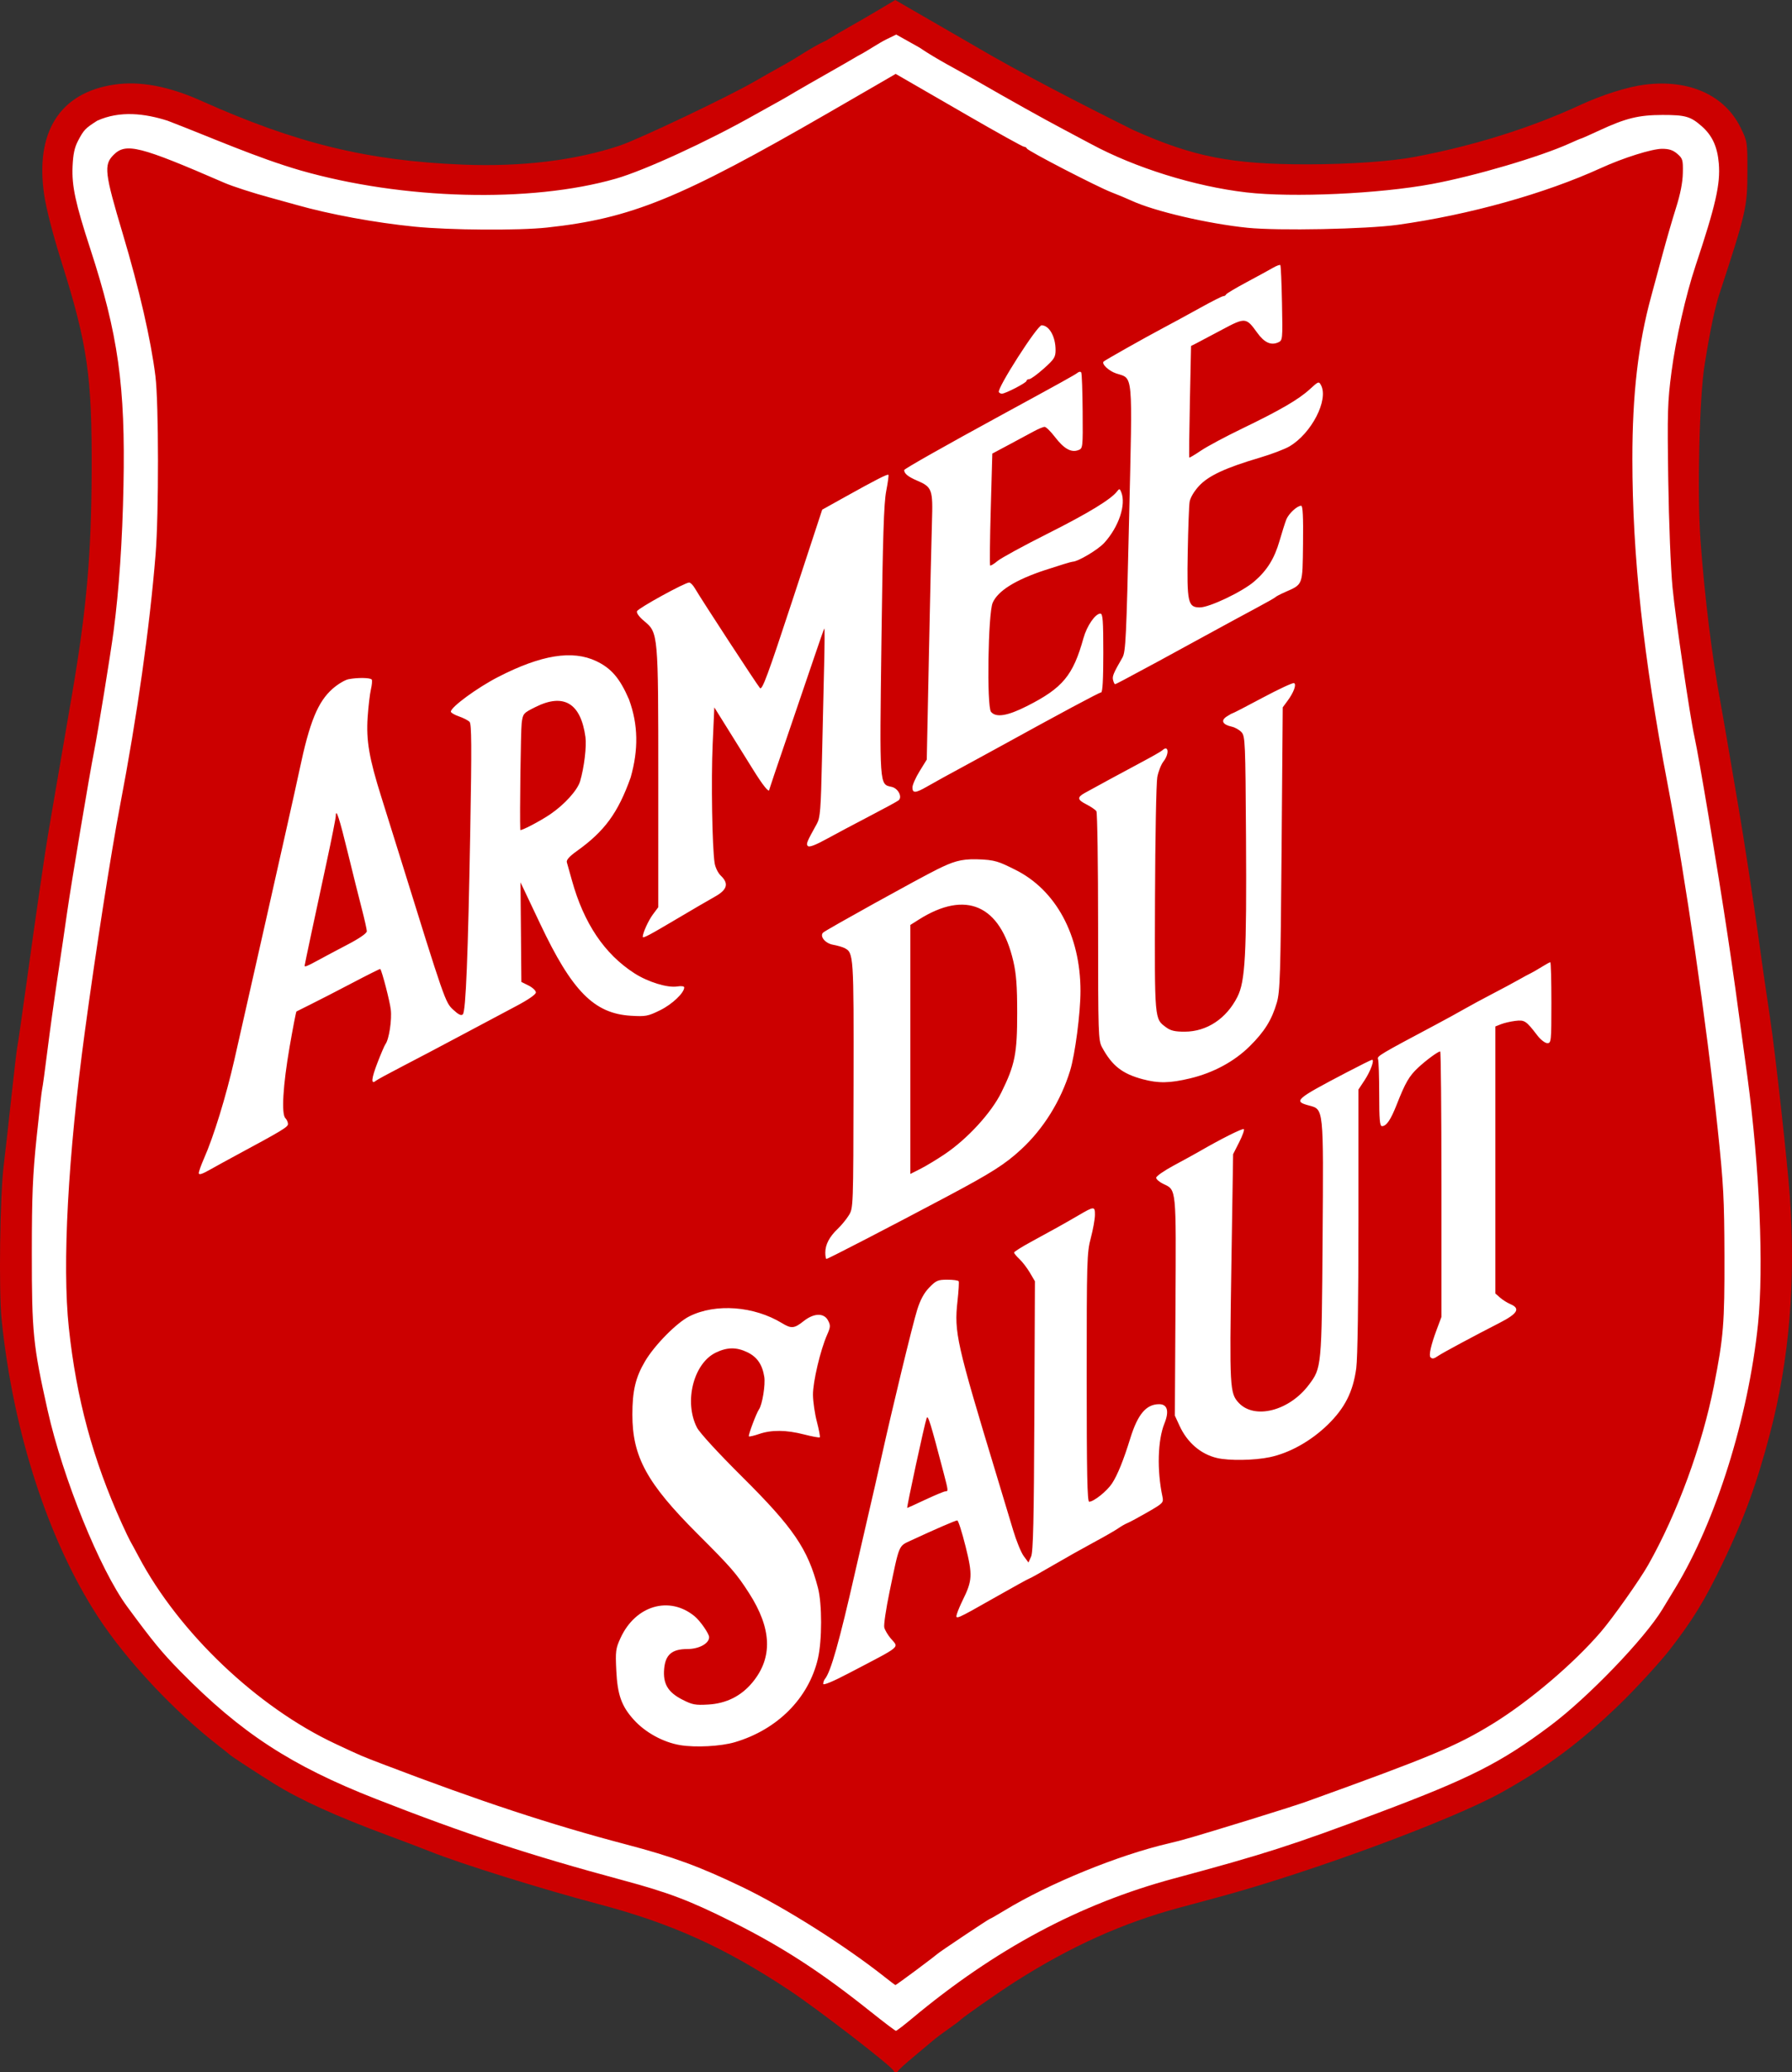
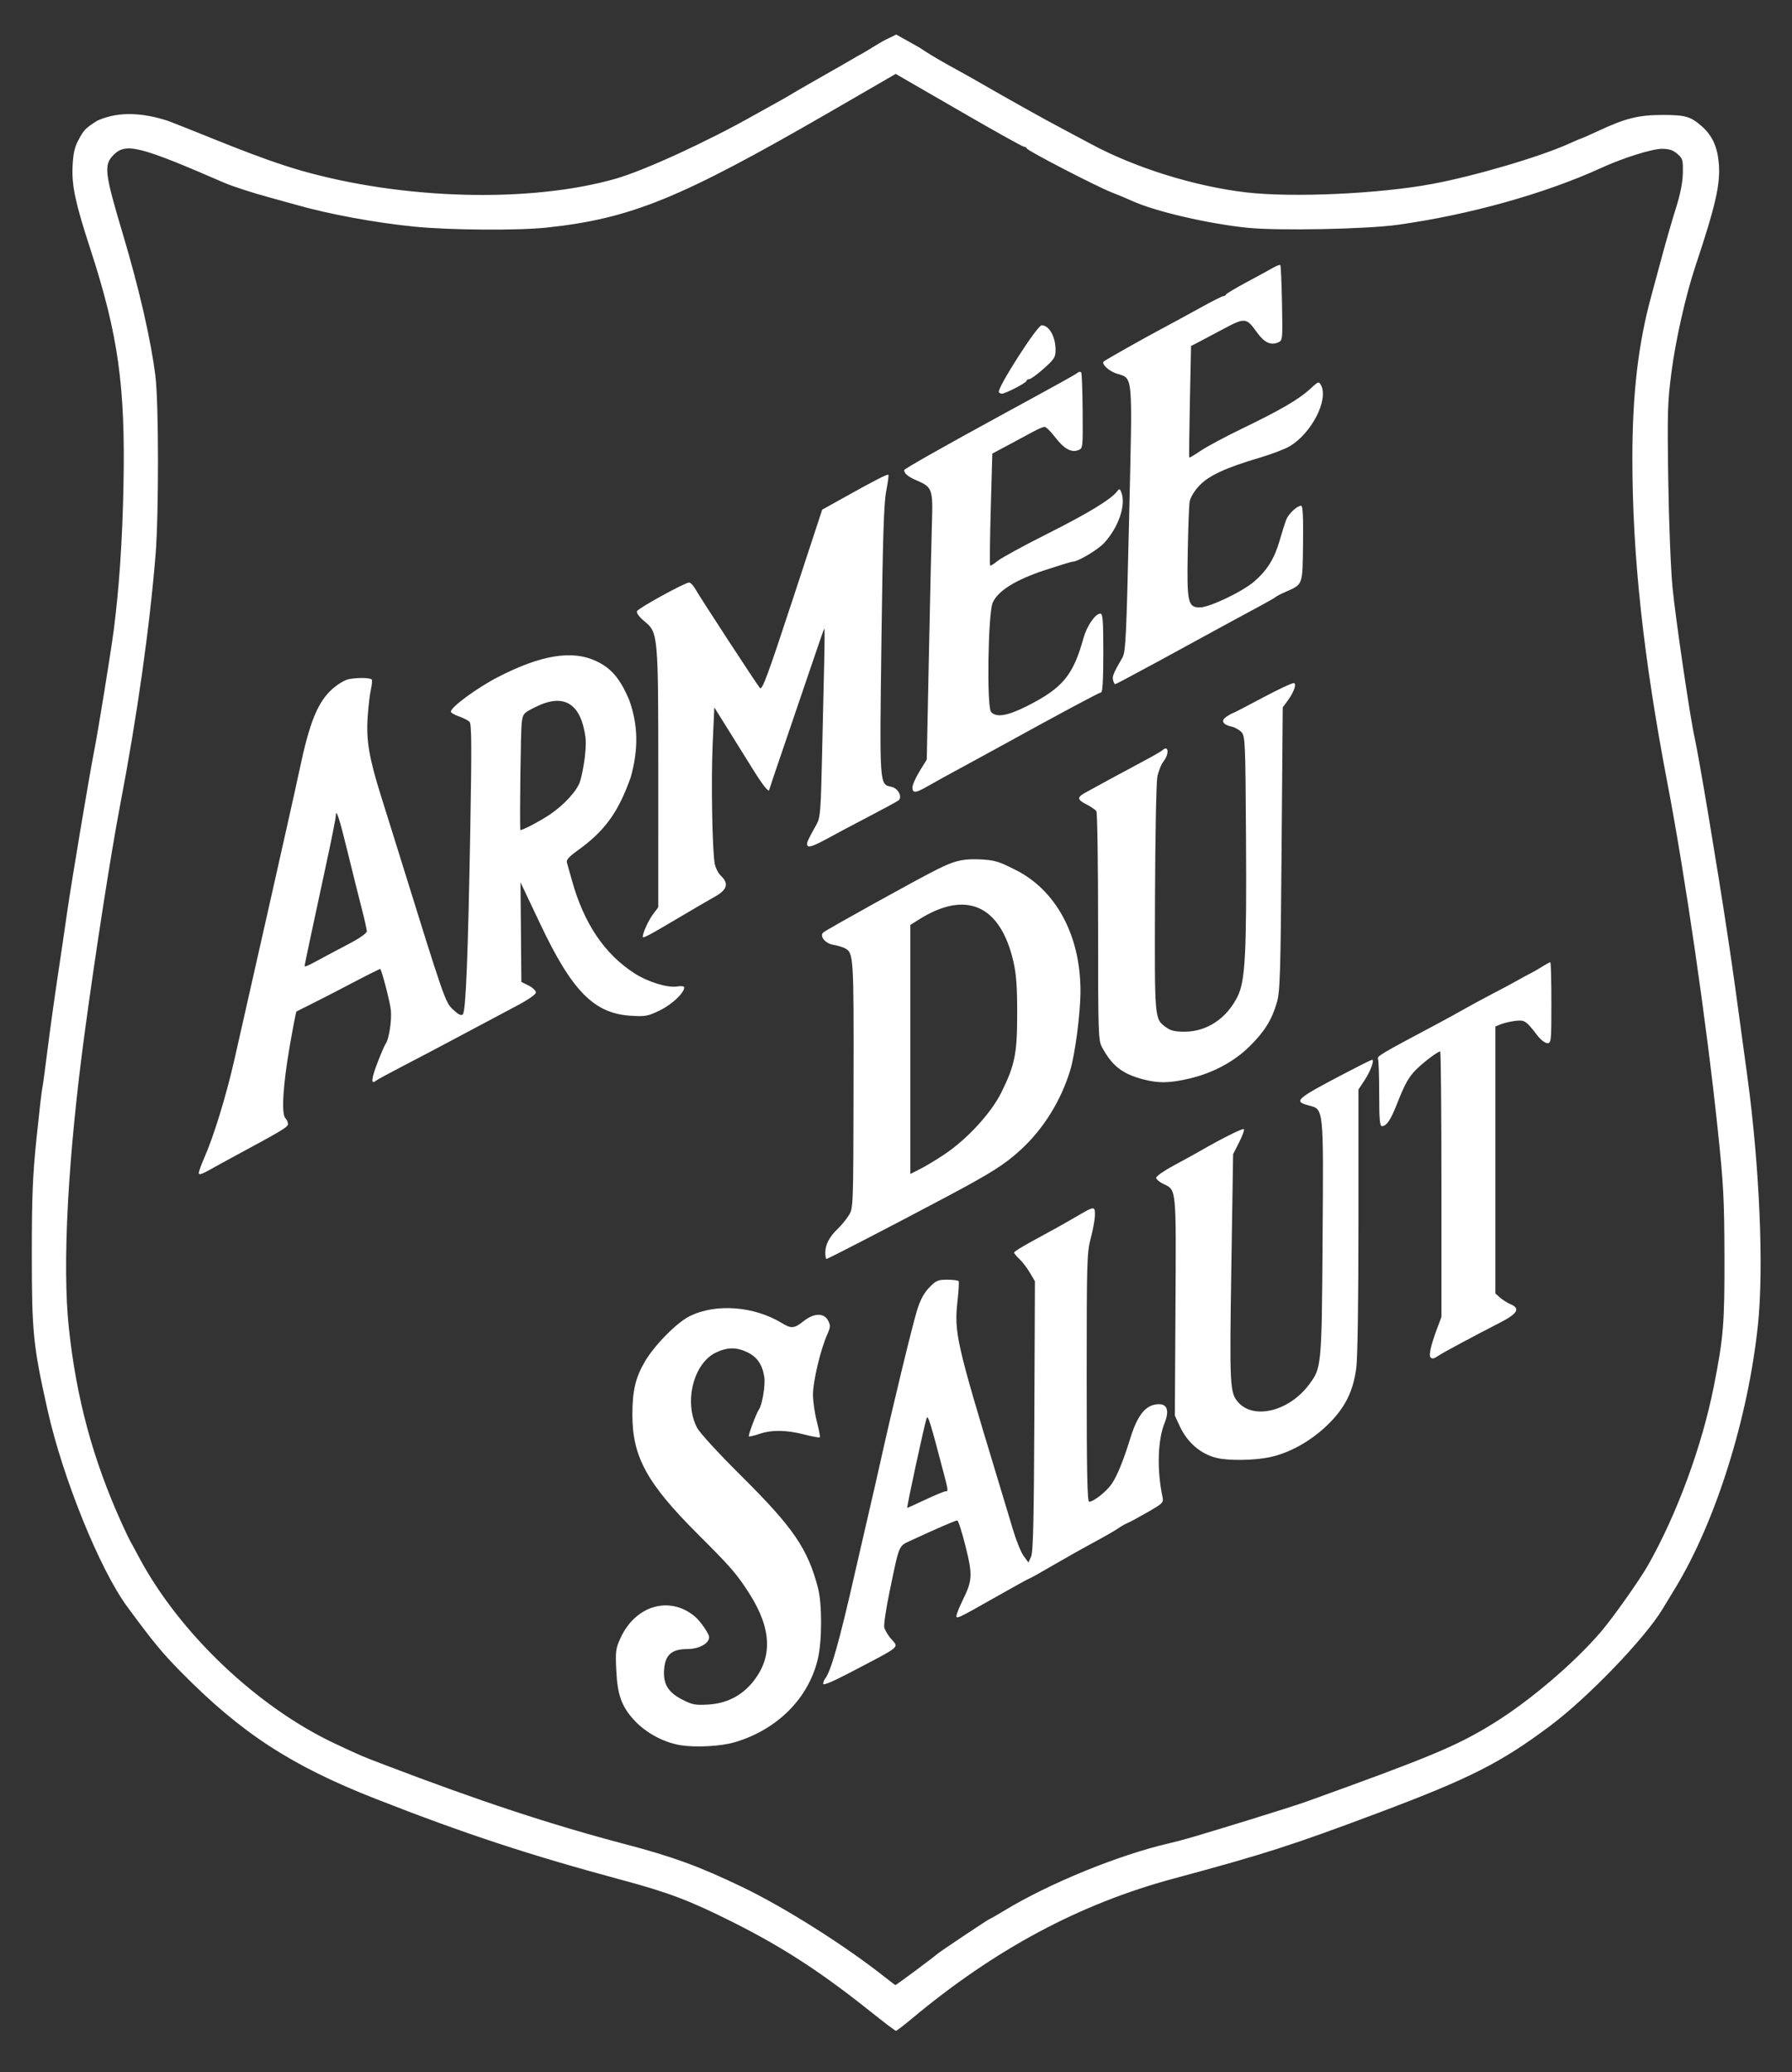
<svg xmlns="http://www.w3.org/2000/svg" xmlns:ns1="http://sodipodi.sourceforge.net/DTD/sodipodi-0.dtd" xmlns:ns2="http://www.inkscape.org/namespaces/inkscape" width="259.479pt" height="300pt" viewBox="0 0 259.479 300" version="1.1" id="svg9" ns1:docname="Armée du Salut.svg" ns2:version="1.2.2 (732a01da63, 2022-12-09, custom)">
  <rect x="0" y="0" width="259.479" height="300" fill="#333333" stroke="none" />
  <ns1:namedview id="namedview423" pagecolor="#ffffff" bordercolor="#000000" borderopacity="0.25" ns2:showpageshadow="2" ns2:pageopacity="0.0" ns2:pagecheckerboard="0" ns2:deskcolor="#d1d1d1" ns2:document-units="pt" showgrid="false" ns2:zoom="0.76253082" ns2:cx="203.27047" ns2:cy="232.77748" ns2:window-width="1366" ns2:window-height="704" ns2:window-x="0" ns2:window-y="27" ns2:window-maximized="1" ns2:current-layer="surface1" />
  <defs id="defs13" />
  <g id="surface1" transform="translate(41.172,370.047)">
-     <path style="fill:#cc0000;fill-opacity:1;stroke-width:0.3" d="m 88.894,-70.279 c 0.055,-0.132 1.046,-1.028 2.203,-1.992 1.156,-0.964 2.441,-2.042 2.854,-2.395 0.413,-0.354 1.427,-1.113 2.253,-1.688 0.826,-0.575 1.57,-1.129 1.652,-1.231 0.289,-0.357 5.577,-4.057 8.009,-5.602 7.987,-5.078 15.543,-8.484 23.682,-10.675 1.487,-0.4 4.055,-1.093 5.707,-1.539 13.517,-3.651 33.919,-11.201 41.071,-15.198 6.62,-3.7 11.283,-7.184 17.03,-12.724 2.211,-2.131 5.881,-6.127 7.234,-7.876 3.361,-4.344 5.06,-7.118 7.64,-12.475 3.144,-6.528 4.984,-11.565 6.911,-18.923 2.776,-10.599 3.723,-21.934 2.86,-34.206 -0.334,-4.743 -2.117,-20.864 -2.841,-25.683 -0.676,-4.497 -1.314,-8.939 -1.792,-12.466 -0.564,-4.167 -2.131,-14.33 -2.848,-18.474 -0.314,-1.817 -0.925,-5.399 -1.357,-7.96 -0.432,-2.561 -0.984,-5.737 -1.227,-7.059 -1.246,-6.791 -2.281,-15.215 -2.881,-23.43 -0.492,-6.748 -0.163,-20.653 0.601,-25.386 0.808,-5.006 1.477,-8.206 2.135,-10.21 3.864,-11.775 4.055,-12.608 4.06,-17.723 0.004,-4.315 -0.005,-4.375 -0.979,-6.366 -2.307,-4.716 -7.467,-7.037 -13.862,-6.235 -2.509,0.315 -6.169,1.47 -9.427,2.977 -7.144,3.304 -15.403,5.888 -23.94,7.491 -3.482,0.654 -9.404,1.064 -15.47,1.072 -10.991,0.014 -16.573,-1.084 -25.233,-4.962 -7.607,-3.783 -16.553,-8.383 -22.93,-12.151 -0.279,-0.165 -1.993,-1.156 -3.808,-2.201 -1.815,-1.046 -4.3,-2.48 -5.522,-3.189 l -2.222,-1.288 -2.284,1.363 c -1.256,0.75 -3.163,1.856 -4.237,2.459 -1.074,0.603 -2.643,1.525 -3.488,2.051 -2.083,0.954 -4.006,2.34 -5.674,3.271 -1.817,1.011 -3.913,2.194 -4.656,2.629 -3.609,2.112 -16.735,8.36 -19.525,9.295 -6.433,2.155 -14.243,3.106 -22.726,2.766 -13.829,-0.554 -24.107,-3.063 -37.953,-9.263 -4.702,-2.106 -8.896,-2.877 -12.598,-2.316 -7.847,1.19 -11.438,6.884 -10.084,15.992 0.305,2.051 1.243,5.664 2.549,9.822 3.731,11.872 4.377,16.39 4.32,30.189 -0.05,12.084 -0.74,19.957 -2.82,32.142 -1.381,8.093 -2.397,14.013 -2.99,17.423 -0.345,1.983 -0.767,4.551 -0.938,5.707 -0.171,1.157 -0.571,3.86 -0.888,6.008 -0.317,2.148 -1.118,7.825 -1.778,12.616 -0.66,4.791 -1.265,8.987 -1.345,9.323 -0.079,0.336 -0.485,3.783 -0.902,7.66 -0.417,3.876 -0.902,8.197 -1.078,9.601 -0.539,4.307 -0.726,18.146 -0.301,22.299 1.666,16.294 6.753,31.976 13.96,43.035 4.113,6.311 11.047,13.707 17.596,18.767 0.743,0.574 1.418,1.115 1.501,1.202 0.192,0.202 3.776,2.545 6.308,4.125 3.818,2.381 8.99,4.734 16.672,7.584 2.313,0.858 5.016,1.886 6.008,2.284 4.428,1.778 16.179,5.447 24.482,7.643 10.453,2.765 18.176,6.255 27.486,12.419 4.115,2.725 14.864,11.013 15.12,11.658 0.127,0.32 0.569,0.329 0.701,0.014 z" id="path579" ns1:nodetypes="ssssscscsssssssssscsscccssssccsscsscccsssssssssssssssssscssssssss" />
    <path style="fill:#ffffff;fill-opacity:1;stroke-width:0.3" d="m 84.889,-78.826 c -7.212,-5.761 -12.743,-9.348 -20.077,-13.021 -6.071,-3.04 -9.174,-4.22 -15.77,-5.996 -13.579,-3.656 -22.855,-6.709 -35.805,-11.785 -12.271,-4.81 -19.531,-9.549 -28.293,-18.466 -2.682,-2.73 -3.959,-4.283 -7.695,-9.357 -3.968,-5.389 -9.328,-18.612 -11.528,-28.438 -2.105,-9.4 -2.291,-11.255 -2.285,-22.804 0.004,-8.311 0.124,-11.214 0.69,-16.672 0.376,-3.635 0.741,-6.811 0.81,-7.059 0.069,-0.248 0.403,-2.681 0.742,-5.407 0.339,-2.726 1.013,-7.592 1.498,-10.814 0.485,-3.222 1.102,-7.412 1.37,-9.312 0.553,-3.92 3.262,-20.095 3.899,-23.28 0.533,-2.664 2.415,-14.249 2.83,-17.423 0.8,-6.111 1.27,-13.021 1.432,-21.054 0.291,-14.427 -0.761,-21.921 -4.824,-34.368 -2.125,-6.51 -2.669,-9.035 -2.549,-11.829 0.078,-1.814 0.281,-2.775 0.793,-3.751 0.83,-1.58 1.046,-1.807 2.772,-2.907 3.284,-1.495 6.919,-1.051 10.207,0.002 6.436,2.472 12.798,5.317 19.225,7.19 14.852,4.253 33.282,4.737 45.659,1.198 4.158,-1.189 13.311,-5.394 20.126,-9.248 0.743,-0.42 2.028,-1.135 2.854,-1.588 0.826,-0.453 1.729,-0.964 2.007,-1.135 0.705,-0.435 4.917,-2.86 6.549,-3.772 0.746,-0.417 2.326,-1.329 3.511,-2.028 1.464,-0.753 2.9,-1.792 4.183,-2.423 l 1.382,-0.671 3.349,1.875 c 2.543,1.727 5.487,3.214 7.726,4.501 5.635,3.243 10.012,5.687 13.346,7.454 1.652,0.875 3.342,1.775 3.755,1.998 6.361,3.444 15.073,6.161 22.519,7.023 6.703,0.776 19.21,0.208 26.895,-1.222 6.211,-1.156 15.648,-3.937 19.91,-5.869 0.872,-0.395 1.636,-0.719 1.697,-0.719 0.061,0 1.24,-0.524 2.62,-1.164 3.826,-1.775 5.687,-2.232 9.117,-2.238 3.328,-0.005 4.078,0.209 5.692,1.625 1.53,1.343 2.278,2.968 2.481,5.391 0.25,2.985 -0.445,6.039 -3.383,14.862 -1.403,4.214 -2.853,10.618 -3.467,15.316 -0.57,4.358 -0.614,5.814 -0.47,15.62 0.09,6.14 0.358,12.891 0.621,15.62 0.425,4.406 2.528,18.712 3.177,21.609 0.634,2.827 3.349,19.076 4.797,28.706 0.827,5.502 1.229,8.371 2.873,20.552 1.757,13.011 2.377,27.558 1.526,35.771 -1.4,13.509 -6.092,28.486 -11.949,38.138 -0.88,1.45 -1.734,2.859 -1.9,3.131 -2.596,4.274 -10.78,12.768 -16.243,16.859 -7.157,5.359 -11.598,7.607 -24.91,12.609 -12.426,4.67 -16.461,5.965 -29.588,9.498 -13.637,3.671 -25.872,10.217 -37.97,20.316 -1.141,0.952 -2.16,1.731 -2.266,1.731 -0.105,0 -1.757,-1.25 -3.67,-2.779 z m 6.59,-6.006 c 1.607,-1.197 2.989,-2.251 3.071,-2.342 0.218,-0.24 7.488,-5.095 7.63,-5.095 0.066,0 0.998,-0.534 2.072,-1.186 6.478,-3.935 16.481,-8.025 23.792,-9.726 2.106,-0.49 3.271,-0.83 11.715,-3.421 3.469,-1.065 7.187,-2.252 8.261,-2.639 17.943,-6.463 21.674,-8.02 26.885,-11.215 5.31,-3.256 11.774,-8.743 15.722,-13.344 1.729,-2.015 5.639,-7.544 6.854,-9.693 4.209,-7.441 7.822,-17.289 9.53,-25.977 1.382,-7.031 1.539,-8.981 1.513,-18.774 -0.022,-8.236 -0.134,-10.354 -0.973,-18.324 -1.629,-15.478 -4.687,-36.526 -7.266,-50.015 -3.501,-18.313 -5.089,-32.967 -5.093,-47.011 -0.004,-9.388 0.841,-16.666 2.734,-23.581 0.339,-1.239 1.07,-3.943 1.624,-6.008 0.554,-2.065 1.434,-5.107 1.957,-6.759 0.636,-2.011 0.964,-3.682 0.992,-5.056 0.039,-1.9 -0.021,-2.106 -0.801,-2.779 -0.624,-0.537 -1.197,-0.726 -2.205,-0.726 -1.455,0 -5.619,1.308 -8.818,2.77 -8.165,3.732 -19.1,6.788 -29.438,8.229 -4.552,0.634 -17.325,0.888 -21.778,0.433 -5.72,-0.585 -13.454,-2.389 -16.745,-3.905 -0.703,-0.324 -2.022,-0.875 -2.93,-1.224 -2.083,-0.8 -12.131,-5.998 -12.266,-6.345 -0.055,-0.142 -0.244,-0.258 -0.421,-0.258 -0.176,0 -3.889,-2.061 -8.25,-4.581 -4.361,-2.52 -8.469,-4.892 -9.129,-5.272 l -1.199,-0.692 -1.188,0.692 c -0.95,0.553 -4.908,2.842 -8.466,4.897 -21.592,12.468 -28.641,15.342 -40.85,16.658 -4.143,0.446 -14.04,0.378 -19.162,-0.132 -5.693,-0.567 -12.328,-1.79 -17.122,-3.155 -1.239,-0.353 -2.996,-0.84 -3.905,-1.082 -2.18,-0.58 -5.334,-1.6 -6.458,-2.088 -12.357,-5.363 -14.305,-5.855 -16.094,-4.065 -1.442,1.442 -1.307,2.594 1.335,11.438 2.376,7.954 4.073,15.348 4.722,20.577 0.485,3.908 0.5,19.941 0.024,25.833 -0.855,10.578 -2.672,23.414 -5.145,36.347 -1.298,6.786 -3.511,20.993 -5.1,32.742 -2.444,18.067 -3.29,33.73 -2.315,42.867 1.095,10.255 3.487,19.088 7.672,28.326 0.524,1.157 1.073,2.305 1.22,2.553 0.147,0.248 0.697,1.262 1.223,2.253 5.846,11.027 17.188,21.808 28.513,27.101 3.86,1.804 3.687,1.73 6.926,2.967 13.893,5.308 24.216,8.713 35.076,11.569 6.852,1.802 10.651,3.192 16.823,6.155 6.187,2.969 14.945,8.502 20.795,13.137 0.743,0.589 1.389,1.078 1.434,1.086 0.045,0.008 1.397,-0.964 3.004,-2.161 z M 57.303,-117.41 c -2.463,-0.418 -5.036,-1.829 -6.706,-3.677 -1.777,-1.967 -2.359,-3.602 -2.532,-7.118 -0.137,-2.793 -0.087,-3.181 0.608,-4.7 2.165,-4.73 7.086,-6.173 10.745,-3.151 0.802,0.663 2.091,2.522 2.091,3.017 0,0.924 -1.471,1.721 -3.178,1.721 -2.203,0 -3.159,0.823 -3.336,2.871 -0.185,2.145 0.535,3.37 2.609,4.437 1.463,0.753 1.895,0.836 3.775,0.725 2.629,-0.155 4.774,-1.23 6.409,-3.211 2.964,-3.592 2.798,-7.796 -0.51,-12.937 -1.818,-2.826 -2.576,-3.696 -7.462,-8.577 -7.326,-7.317 -9.421,-11.151 -9.421,-17.241 0,-3.46 0.458,-5.393 1.828,-7.716 1.392,-2.36 4.601,-5.611 6.442,-6.528 3.803,-1.893 9.336,-1.479 13.408,1.004 1.336,0.814 1.766,0.774 3.104,-0.289 1.503,-1.195 2.96,-1.235 3.555,-0.099 0.371,0.708 0.355,0.95 -0.134,2.055 -0.982,2.219 -2.069,6.833 -2.052,8.707 0.009,0.991 0.265,2.749 0.568,3.905 0.303,1.156 0.492,2.165 0.42,2.241 -0.072,0.076 -1.097,-0.11 -2.277,-0.414 -2.581,-0.665 -4.721,-0.685 -6.528,-0.062 -0.737,0.254 -1.397,0.405 -1.466,0.336 -0.129,-0.129 1.084,-3.364 1.464,-3.903 0.48,-0.68 0.949,-3.576 0.765,-4.725 -0.283,-1.768 -1.037,-2.863 -2.44,-3.542 -1.584,-0.767 -2.926,-0.752 -4.582,0.05 -3.228,1.563 -4.626,7.121 -2.727,10.843 0.385,0.754 3.05,3.659 6.547,7.133 7.412,7.365 9.507,10.436 10.98,16.089 0.603,2.314 0.599,7.606 -0.007,10.219 -1.329,5.732 -5.856,10.289 -12.032,12.114 -2.028,0.6 -5.722,0.796 -7.928,0.422 z m 20.727,-8.875 c 0,-0.224 0.108,-0.536 0.24,-0.693 0.849,-1.007 2.11,-5.476 4.405,-15.605 0.599,-2.643 1.486,-6.496 1.972,-8.561 0.486,-2.065 1.287,-5.58 1.782,-7.81 1.62,-7.307 4.534,-19.332 5.206,-21.477 0.456,-1.456 0.994,-2.448 1.752,-3.229 0.98,-1.01 1.252,-1.128 2.614,-1.128 0.836,0 1.575,0.101 1.643,0.225 0.068,0.124 -0.01,1.427 -0.173,2.895 -0.499,4.477 -0.141,6.072 5.637,25.116 0.877,2.891 1.969,6.512 2.427,8.045 0.458,1.534 1.143,3.21 1.523,3.725 l 0.691,0.936 0.385,-0.871 c 0.298,-0.673 0.404,-5.305 0.467,-20.359 l 0.082,-19.488 -0.729,-1.239 c -0.401,-0.681 -1.08,-1.567 -1.508,-1.967 -0.429,-0.401 -0.78,-0.828 -0.78,-0.949 0,-0.121 1.115,-0.824 2.478,-1.562 3.009,-1.629 5.005,-2.743 6.818,-3.806 2.306,-1.352 2.42,-1.355 2.412,-0.08 -0.004,0.614 -0.274,2.122 -0.601,3.35 -0.56,2.105 -0.594,3.257 -0.594,20.201 0,13.744 0.085,17.969 0.359,17.969 0.665,0 2.591,-1.541 3.315,-2.653 0.799,-1.226 1.658,-3.349 2.635,-6.509 1.084,-3.509 2.308,-4.956 4.187,-4.956 1.197,0 1.478,1.02 0.766,2.779 -0.981,2.425 -1.101,6.774 -0.293,10.596 0.185,0.876 0.107,0.958 -2.139,2.253 -1.282,0.739 -2.591,1.446 -2.909,1.571 -0.318,0.125 -0.936,0.478 -1.373,0.784 -0.437,0.306 -2.011,1.209 -3.498,2.007 -1.487,0.798 -4.164,2.304 -5.95,3.347 -1.786,1.043 -3.313,1.896 -3.394,1.896 -0.081,0 -2.284,1.213 -4.896,2.696 -5.831,3.311 -5.876,3.33 -5.583,2.381 0.122,-0.397 0.489,-1.262 0.815,-1.923 1.413,-2.864 1.456,-3.65 0.425,-7.782 -0.518,-2.077 -1.061,-3.778 -1.205,-3.78 -0.249,-0.004 -3.281,1.31 -6.715,2.908 -1.807,0.841 -1.646,0.454 -3.094,7.432 -0.512,2.467 -0.855,4.788 -0.762,5.159 0.093,0.37 0.507,1.075 0.92,1.565 1.208,1.436 1.791,0.946 -5.933,4.992 -2.44,1.278 -3.83,1.858 -3.83,1.599 z m 14.797,-26.662 c 1.41,-0.661 2.713,-1.202 2.895,-1.202 0.432,0 0.426,-0.061 -0.266,-2.704 -1.899,-7.256 -2.259,-8.416 -2.45,-7.9 -0.297,0.802 -2.936,13.007 -2.813,13.007 0.038,0 1.223,-0.541 2.633,-1.202 z m 42.204,-6.033 c -2.332,-0.55 -4.285,-2.228 -5.395,-4.635 l -0.691,-1.498 0.09,-15.77 c 0.099,-17.357 0.147,-16.868 -1.75,-17.766 -0.574,-0.272 -1.043,-0.677 -1.043,-0.901 0,-0.224 1.149,-1.024 2.553,-1.778 1.404,-0.754 3.026,-1.644 3.605,-1.979 3.235,-1.87 6.373,-3.445 6.537,-3.28 0.104,0.104 -0.204,0.962 -0.684,1.907 l -0.872,1.719 -0.258,16.413 c -0.273,17.364 -0.228,18.199 1.07,19.585 2.297,2.454 7.311,1.17 10.148,-2.599 1.859,-2.469 1.865,-2.539 1.996,-21.13 0.135,-19.183 0.181,-18.737 -1.994,-19.322 -2.272,-0.612 -1.938,-0.905 5.448,-4.772 1.935,-1.013 3.606,-1.842 3.712,-1.842 0.382,0 -0.235,1.677 -1.096,2.98 l -0.878,1.328 v 19.001 c 0,11.685 -0.122,19.906 -0.318,21.351 -0.461,3.406 -1.65,5.76 -4.132,8.176 -2.418,2.354 -5.509,4.087 -8.375,4.694 -2.245,0.476 -5.918,0.532 -7.674,0.118 z m 30.927,-14.579 c -0.266,-0.266 0.072,-1.777 0.884,-3.952 l 0.704,-1.884 v -19.218 c 0,-10.57 -0.081,-19.218 -0.179,-19.218 -0.321,0 -2.048,1.272 -3.226,2.375 -1.27,1.19 -1.824,2.148 -3.057,5.285 -0.885,2.251 -1.499,3.154 -2.146,3.154 -0.321,0 -0.404,-0.952 -0.404,-4.631 0,-2.547 -0.076,-4.829 -0.168,-5.07 -0.166,-0.434 0.185,-0.643 8.429,-5.025 1.322,-0.702 3.147,-1.703 4.055,-2.224 0.909,-0.521 2.734,-1.507 4.055,-2.192 1.322,-0.685 3.011,-1.59 3.755,-2.012 0.743,-0.422 1.555,-0.86 1.802,-0.974 0.248,-0.114 0.955,-0.521 1.571,-0.905 0.616,-0.384 1.191,-0.698 1.277,-0.698 0.086,0 0.156,2.636 0.156,5.858 0,5.615 -0.024,5.858 -0.588,5.858 -0.323,0 -0.965,-0.492 -1.427,-1.094 -1.655,-2.158 -1.859,-2.293 -3.202,-2.13 -0.683,0.083 -1.613,0.298 -2.068,0.478 l -0.826,0.327 v 19.33 19.33 l 0.676,0.596 c 0.372,0.328 1.048,0.754 1.502,0.947 1.477,0.628 1.056,1.363 -1.546,2.697 -3.892,1.996 -8.252,4.337 -8.885,4.771 -0.659,0.452 -0.873,0.493 -1.145,0.221 z m -87.628,-15.149 c 0,-1.163 0.591,-2.295 1.797,-3.44 0.522,-0.496 1.244,-1.374 1.604,-1.953 0.653,-1.048 0.655,-1.11 0.689,-18.925 0.036,-18.855 0.02,-19.089 -1.313,-19.777 -0.287,-0.148 -1.037,-0.363 -1.665,-0.476 -1.115,-0.201 -1.944,-1.206 -1.442,-1.748 0.312,-0.336 13.973,-7.906 16.553,-9.172 2.179,-1.069 3.333,-1.508 5.687,-1.452 2.716,0.065 3.249,0.355 5.566,1.5 5.925,2.927 9.474,9.51 9.474,17.57 0,3.207 -0.782,9.2 -1.507,11.547 -1.355,4.387 -3.847,8.39 -7.084,11.383 -2.323,2.147 -4.289,3.398 -10.677,6.794 -7.91,4.206 -17.296,9.063 -17.511,9.063 -0.093,0 -0.169,-0.412 -0.169,-0.916 z m 17.303,-14.261 c 3.268,-2.198 6.726,-5.967 8.184,-8.919 1.976,-4.002 2.3,-5.622 2.298,-11.5 -9e-4,-3.916 -0.132,-5.667 -0.561,-7.51 -1.894,-8.136 -6.863,-10.328 -13.672,-6.029 l -1.236,0.78 v 18.025 18.025 l 1.457,-0.738 c 0.802,-0.406 2.39,-1.366 3.53,-2.132 z m -108.02,2.75 c 0,-0.229 0.341,-1.186 0.757,-2.127 1.396,-3.157 3.188,-8.984 4.394,-14.284 1.623,-7.137 2.976,-13.121 4.584,-20.276 0.743,-3.304 2.035,-9.049 2.872,-12.767 0.837,-3.717 1.727,-7.738 1.979,-8.934 1.456,-6.929 2.648,-9.846 4.8,-11.74 0.737,-0.649 1.763,-1.264 2.279,-1.368 1.319,-0.264 3.203,-0.234 3.381,0.054 0.082,0.133 0.025,0.775 -0.127,1.427 -0.152,0.652 -0.364,2.469 -0.47,4.039 -0.227,3.347 0.221,5.946 1.989,11.555 0.627,1.988 1.811,5.777 2.632,8.421 6.549,21.083 6.614,21.27 7.756,22.335 0.776,0.724 1.172,0.915 1.406,0.681 0.432,-0.432 0.751,-8.393 1.081,-26.921 0.21,-11.813 0.188,-15.104 -0.104,-15.415 -0.204,-0.218 -0.898,-0.577 -1.542,-0.798 -0.644,-0.221 -1.171,-0.531 -1.171,-0.687 0,-0.662 3.815,-3.46 6.838,-5.015 6.234,-3.207 10.751,-3.94 14.207,-2.305 2.179,1.031 3.419,2.477 4.743,5.532 1.366,3.706 1.382,7.323 0.245,11.329 -1.835,5.128 -3.765,7.764 -7.795,10.646 -1.089,0.779 -1.541,1.289 -1.44,1.628 0.081,0.271 0.409,1.439 0.73,2.596 1.727,6.229 4.717,10.677 9.055,13.466 1.968,1.265 4.792,2.134 6.198,1.906 0.586,-0.095 1.012,-0.037 1.012,0.137 0,0.794 -1.742,2.445 -3.484,3.302 -1.767,0.87 -2.092,0.931 -4.246,0.802 -5.319,-0.32 -8.519,-3.564 -13.126,-13.305 -0.86,-1.817 -1.852,-3.913 -2.207,-4.656 l -0.644,-1.352 0.063,7.209 0.063,7.209 1.051,0.525 c 0.578,0.289 1.051,0.737 1.051,0.996 0,0.289 -1.101,1.052 -2.854,1.976 -1.57,0.827 -5.152,2.732 -7.96,4.233 -2.809,1.501 -6.661,3.531 -8.561,4.512 -1.9,0.981 -3.611,1.913 -3.803,2.07 -0.731,0.601 -0.645,-0.326 0.243,-2.622 0.506,-1.308 1.023,-2.513 1.149,-2.678 0.519,-0.678 0.957,-3.525 0.774,-5.027 -0.151,-1.237 -1.246,-5.471 -1.517,-5.864 -0.029,-0.042 -1.866,0.875 -4.082,2.039 -2.216,1.163 -4.907,2.548 -5.981,3.077 -1.074,0.529 -2.007,0.996 -2.074,1.037 -0.067,0.041 -0.513,2.34 -0.992,5.11 -0.966,5.589 -1.213,9.736 -0.614,10.336 0.207,0.207 0.375,0.588 0.375,0.846 0,0.439 -0.804,0.923 -7.644,4.606 -1.165,0.627 -2.828,1.541 -3.695,2.03 -1.115,0.629 -1.577,0.768 -1.577,0.474 z m 17.214,-30.783 c 0.858,-0.47 2.811,-1.508 4.339,-2.306 1.719,-0.898 2.778,-1.632 2.776,-1.924 -0.002,-0.26 -0.337,-1.757 -0.745,-3.326 -0.408,-1.57 -1.302,-5.152 -1.986,-7.96 -1.24,-5.09 -1.744,-6.636 -1.763,-5.404 -0.005,0.332 -0.623,3.441 -1.374,6.909 -1.567,7.243 -3.141,14.648 -3.141,14.778 0,0.21 0.425,0.038 1.894,-0.766 z M 38.528,-252.184 c 2.059,-1.41 3.916,-3.469 4.299,-4.765 0.586,-1.984 0.957,-5.052 0.773,-6.392 -0.674,-4.918 -3.139,-6.4 -7.238,-4.351 -1.766,0.882 -1.817,0.942 -1.995,2.328 -0.134,1.041 -0.298,13.489 -0.204,15.456 0.011,0.233 2.906,-1.276 4.366,-2.276 z m 85.768,38.377 c -2.978,-0.8 -4.433,-1.942 -5.893,-4.625 -0.543,-0.997 -0.572,-1.892 -0.572,-17.423 0,-9.004 -0.111,-16.542 -0.246,-16.751 -0.135,-0.209 -0.786,-0.655 -1.447,-0.992 -1.32,-0.673 -1.372,-1.017 -0.252,-1.646 1.134,-0.637 5.863,-3.198 8.553,-4.632 1.322,-0.704 2.532,-1.4 2.688,-1.547 0.912,-0.85 1.047,0.498 0.162,1.623 -0.332,0.422 -0.731,1.435 -0.885,2.249 -0.154,0.815 -0.305,8.782 -0.334,17.704 -0.058,17.627 -0.088,17.27 1.621,18.533 0.65,0.48 1.285,0.626 2.704,0.62 3.184,-0.013 6.008,-1.882 7.603,-5.031 1.145,-2.26 1.352,-6.096 1.249,-23.137 -0.083,-13.692 -0.122,-14.604 -0.645,-15.182 -0.306,-0.338 -0.939,-0.699 -1.406,-0.802 -1.338,-0.294 -1.642,-0.881 -0.756,-1.462 0.41,-0.269 0.806,-0.489 0.88,-0.489 0.074,0 2.043,-1.019 4.376,-2.265 2.333,-1.246 4.367,-2.187 4.521,-2.092 0.359,0.222 -0.072,1.372 -0.968,2.584 l -0.682,0.922 -0.166,20.477 c -0.148,18.303 -0.222,20.668 -0.692,22.279 -0.727,2.492 -1.789,4.198 -3.926,6.309 -2.244,2.216 -5.262,3.844 -8.618,4.648 -2.944,0.706 -4.599,0.736 -6.868,0.127 z m -72.401,-20.619 c 0,-0.556 0.819,-2.362 1.466,-3.231 l 0.782,-1.051 0.003,-18.474 c 0.003,-21.143 -0.008,-21.263 -2.017,-22.932 -0.75,-0.623 -1.165,-1.189 -1.064,-1.45 0.167,-0.435 6.935,-4.156 7.554,-4.153 0.185,8e-4 0.553,0.373 0.819,0.826 1,1.709 9.063,14.059 9.435,14.453 0.322,0.34 1.136,-1.861 4.698,-12.707 l 4.309,-13.118 3.269,-1.822 c 4.48,-2.497 6.183,-3.366 6.319,-3.224 0.064,0.066 -0.081,1.134 -0.322,2.373 -0.336,1.731 -0.495,6.74 -0.687,21.628 -0.274,21.285 -0.309,20.784 1.479,21.176 0.929,0.204 1.574,1.431 1.019,1.938 -0.145,0.132 -2.021,1.155 -4.168,2.272 -2.148,1.117 -4.979,2.622 -6.292,3.343 -1.582,0.87 -2.488,1.212 -2.685,1.014 -0.293,-0.293 -0.189,-0.552 1.304,-3.242 0.477,-0.859 0.57,-2.044 0.731,-9.312 0.102,-4.58 0.244,-10.741 0.316,-13.692 0.072,-2.95 0.086,-5.316 0.029,-5.257 -0.056,0.059 -0.716,1.932 -1.467,4.162 -0.75,2.23 -2.521,7.431 -3.935,11.557 -1.414,4.126 -2.571,7.551 -2.571,7.61 0,0.541 -0.893,-0.558 -2.329,-2.867 -0.949,-1.526 -2.605,-4.183 -3.678,-5.904 l -1.953,-3.13 -0.238,5.304 c -0.234,5.204 -0.071,15.016 0.286,17.251 0.1,0.623 0.499,1.434 0.887,1.802 1.204,1.141 0.949,2.042 -0.861,3.05 -0.867,0.483 -3.364,1.939 -5.549,3.236 -3.937,2.336 -4.889,2.837 -4.889,2.572 z m 39.051,-21.624 c 0,-0.368 0.467,-1.426 1.038,-2.351 l 1.038,-1.681 0.311,-15.147 c 0.171,-8.331 0.369,-16.991 0.441,-19.244 0.15,-4.734 0.031,-5.063 -2.18,-6.01 -1.281,-0.549 -1.832,-1.001 -1.844,-1.511 -0.004,-0.169 5.865,-3.489 14.114,-7.985 8.87,-4.834 10.663,-5.829 10.987,-6.099 0.209,-0.173 0.447,-0.193 0.539,-0.045 0.09,0.146 0.182,2.68 0.203,5.63 0.039,5.329 0.034,5.366 -0.647,5.618 -1.019,0.377 -2.067,-0.216 -3.352,-1.896 -0.622,-0.814 -1.3,-1.479 -1.506,-1.479 -0.206,0 -0.914,0.293 -1.572,0.652 -0.658,0.359 -2.279,1.229 -3.6,1.934 l -2.403,1.282 -0.225,8.029 c -0.124,4.416 -0.163,8.091 -0.088,8.166 0.075,0.075 0.555,-0.214 1.065,-0.643 0.51,-0.429 3.779,-2.213 7.265,-3.965 5.858,-2.944 9.183,-4.968 10.06,-6.127 0.313,-0.414 0.382,-0.399 0.595,0.133 0.72,1.796 -0.348,4.993 -2.445,7.314 -0.913,1.01 -3.837,2.749 -4.622,2.749 -0.164,0 -1.945,0.543 -3.957,1.206 -4.3,1.417 -6.852,3.011 -7.598,4.744 -0.667,1.551 -0.87,15.017 -0.238,15.781 0.72,0.87 2.384,0.6 5.248,-0.853 5.139,-2.605 6.637,-4.413 8.139,-9.819 0.493,-1.777 1.716,-3.55 2.448,-3.55 0.35,0 0.424,0.994 0.424,5.707 0,3.852 -0.104,5.707 -0.321,5.707 -0.265,0 -5.65,2.885 -15.149,8.115 -0.826,0.455 -2.313,1.267 -3.304,1.804 -4.098,2.221 -5.474,2.978 -6.759,3.716 -1.661,0.955 -2.103,0.979 -2.103,0.114 z m 29.054,-15.538 c -0.144,-0.55 0.037,-0.987 1.357,-3.272 0.468,-0.811 0.569,-2.906 0.962,-20.075 0.497,-21.678 0.627,-20.219 -1.882,-21.055 -1.064,-0.355 -2.147,-1.385 -1.805,-1.718 0.208,-0.203 5.918,-3.425 8.36,-4.718 1.404,-0.744 3.928,-2.116 5.609,-3.049 1.681,-0.933 3.19,-1.697 3.354,-1.697 0.164,0 0.343,-0.109 0.399,-0.241 0.055,-0.133 1.384,-0.927 2.954,-1.766 1.57,-0.838 3.284,-1.775 3.811,-2.081 0.526,-0.306 1.02,-0.492 1.097,-0.412 0.077,0.079 0.187,2.564 0.244,5.522 0.102,5.286 0.093,5.382 -0.552,5.67 -1.059,0.473 -2.016,0.027 -3.058,-1.425 -1.578,-2.197 -1.723,-2.209 -5.071,-0.415 -1.61,0.863 -3.279,1.746 -3.709,1.963 l -0.781,0.394 -0.168,8.036 c -0.092,4.42 -0.132,8.073 -0.087,8.119 0.044,0.046 0.809,-0.409 1.7,-1.011 0.891,-0.602 3.579,-2.039 5.975,-3.195 5.491,-2.649 8.183,-4.216 9.799,-5.706 1.213,-1.118 1.289,-1.145 1.595,-0.574 1.14,2.131 -1.383,7.019 -4.585,8.882 -0.688,0.4 -2.626,1.134 -4.306,1.631 -4.956,1.465 -7.408,2.608 -8.772,4.088 -0.722,0.784 -1.266,1.706 -1.36,2.308 -0.086,0.552 -0.208,3.8 -0.27,7.217 -0.134,7.349 0.02,8.055 1.753,8.055 1.395,0 6.149,-2.267 7.877,-3.756 1.852,-1.596 2.919,-3.306 3.658,-5.862 0.357,-1.236 0.796,-2.624 0.975,-3.084 0.336,-0.864 1.572,-2.017 2.162,-2.018 0.237,-1.3e-4 0.316,1.608 0.269,5.474 -0.074,6.153 0.034,5.863 -2.637,7.045 -0.661,0.292 -1.269,0.612 -1.352,0.71 -0.083,0.098 -1.299,0.791 -2.704,1.539 -1.404,0.748 -4.851,2.618 -7.66,4.155 -2.809,1.537 -5.782,3.159 -6.609,3.606 -4.955,2.676 -6.147,3.306 -6.261,3.306 -0.07,0 -0.197,-0.264 -0.281,-0.588 z m -16.538,-41.692 c -0.308,-0.509 5.571,-9.694 6.195,-9.678 1.108,0.029 2.016,1.646 2.016,3.591 0,1.03 -0.19,1.327 -1.712,2.684 -0.942,0.839 -1.888,1.526 -2.103,1.526 -0.215,0 -0.391,0.113 -0.391,0.252 0,0.266 -3.055,1.851 -3.568,1.851 -0.166,0 -0.363,-0.101 -0.438,-0.225 z" id="path304" ns1:nodetypes="ssssssssssssssssssscccssssscccccssssssscssssssssscssssssssssscsscsscsssscssssssssssssssscsssssscssssssssssssssscsscsssssssssssssssssssssssssssscsssssccssssssssssssscsscsssssssssssssssssssscssscssssssssssssssscssssssscsssssssscssssssscsssssscsssssssssssscccsssssssssssssscsssssssscsscccsssssssssssssssssssssssccsssscssssscccsssssssssssssssssssssscsscsssssssssssssssssssssscssssssssscssssssscssscssscsssssssssssssssssscssssssssscssscssssssssscssssssssssssssssssssssssssssssssssssscsssssssssssssssscscssssssssssssssss" />
  </g>
</svg>